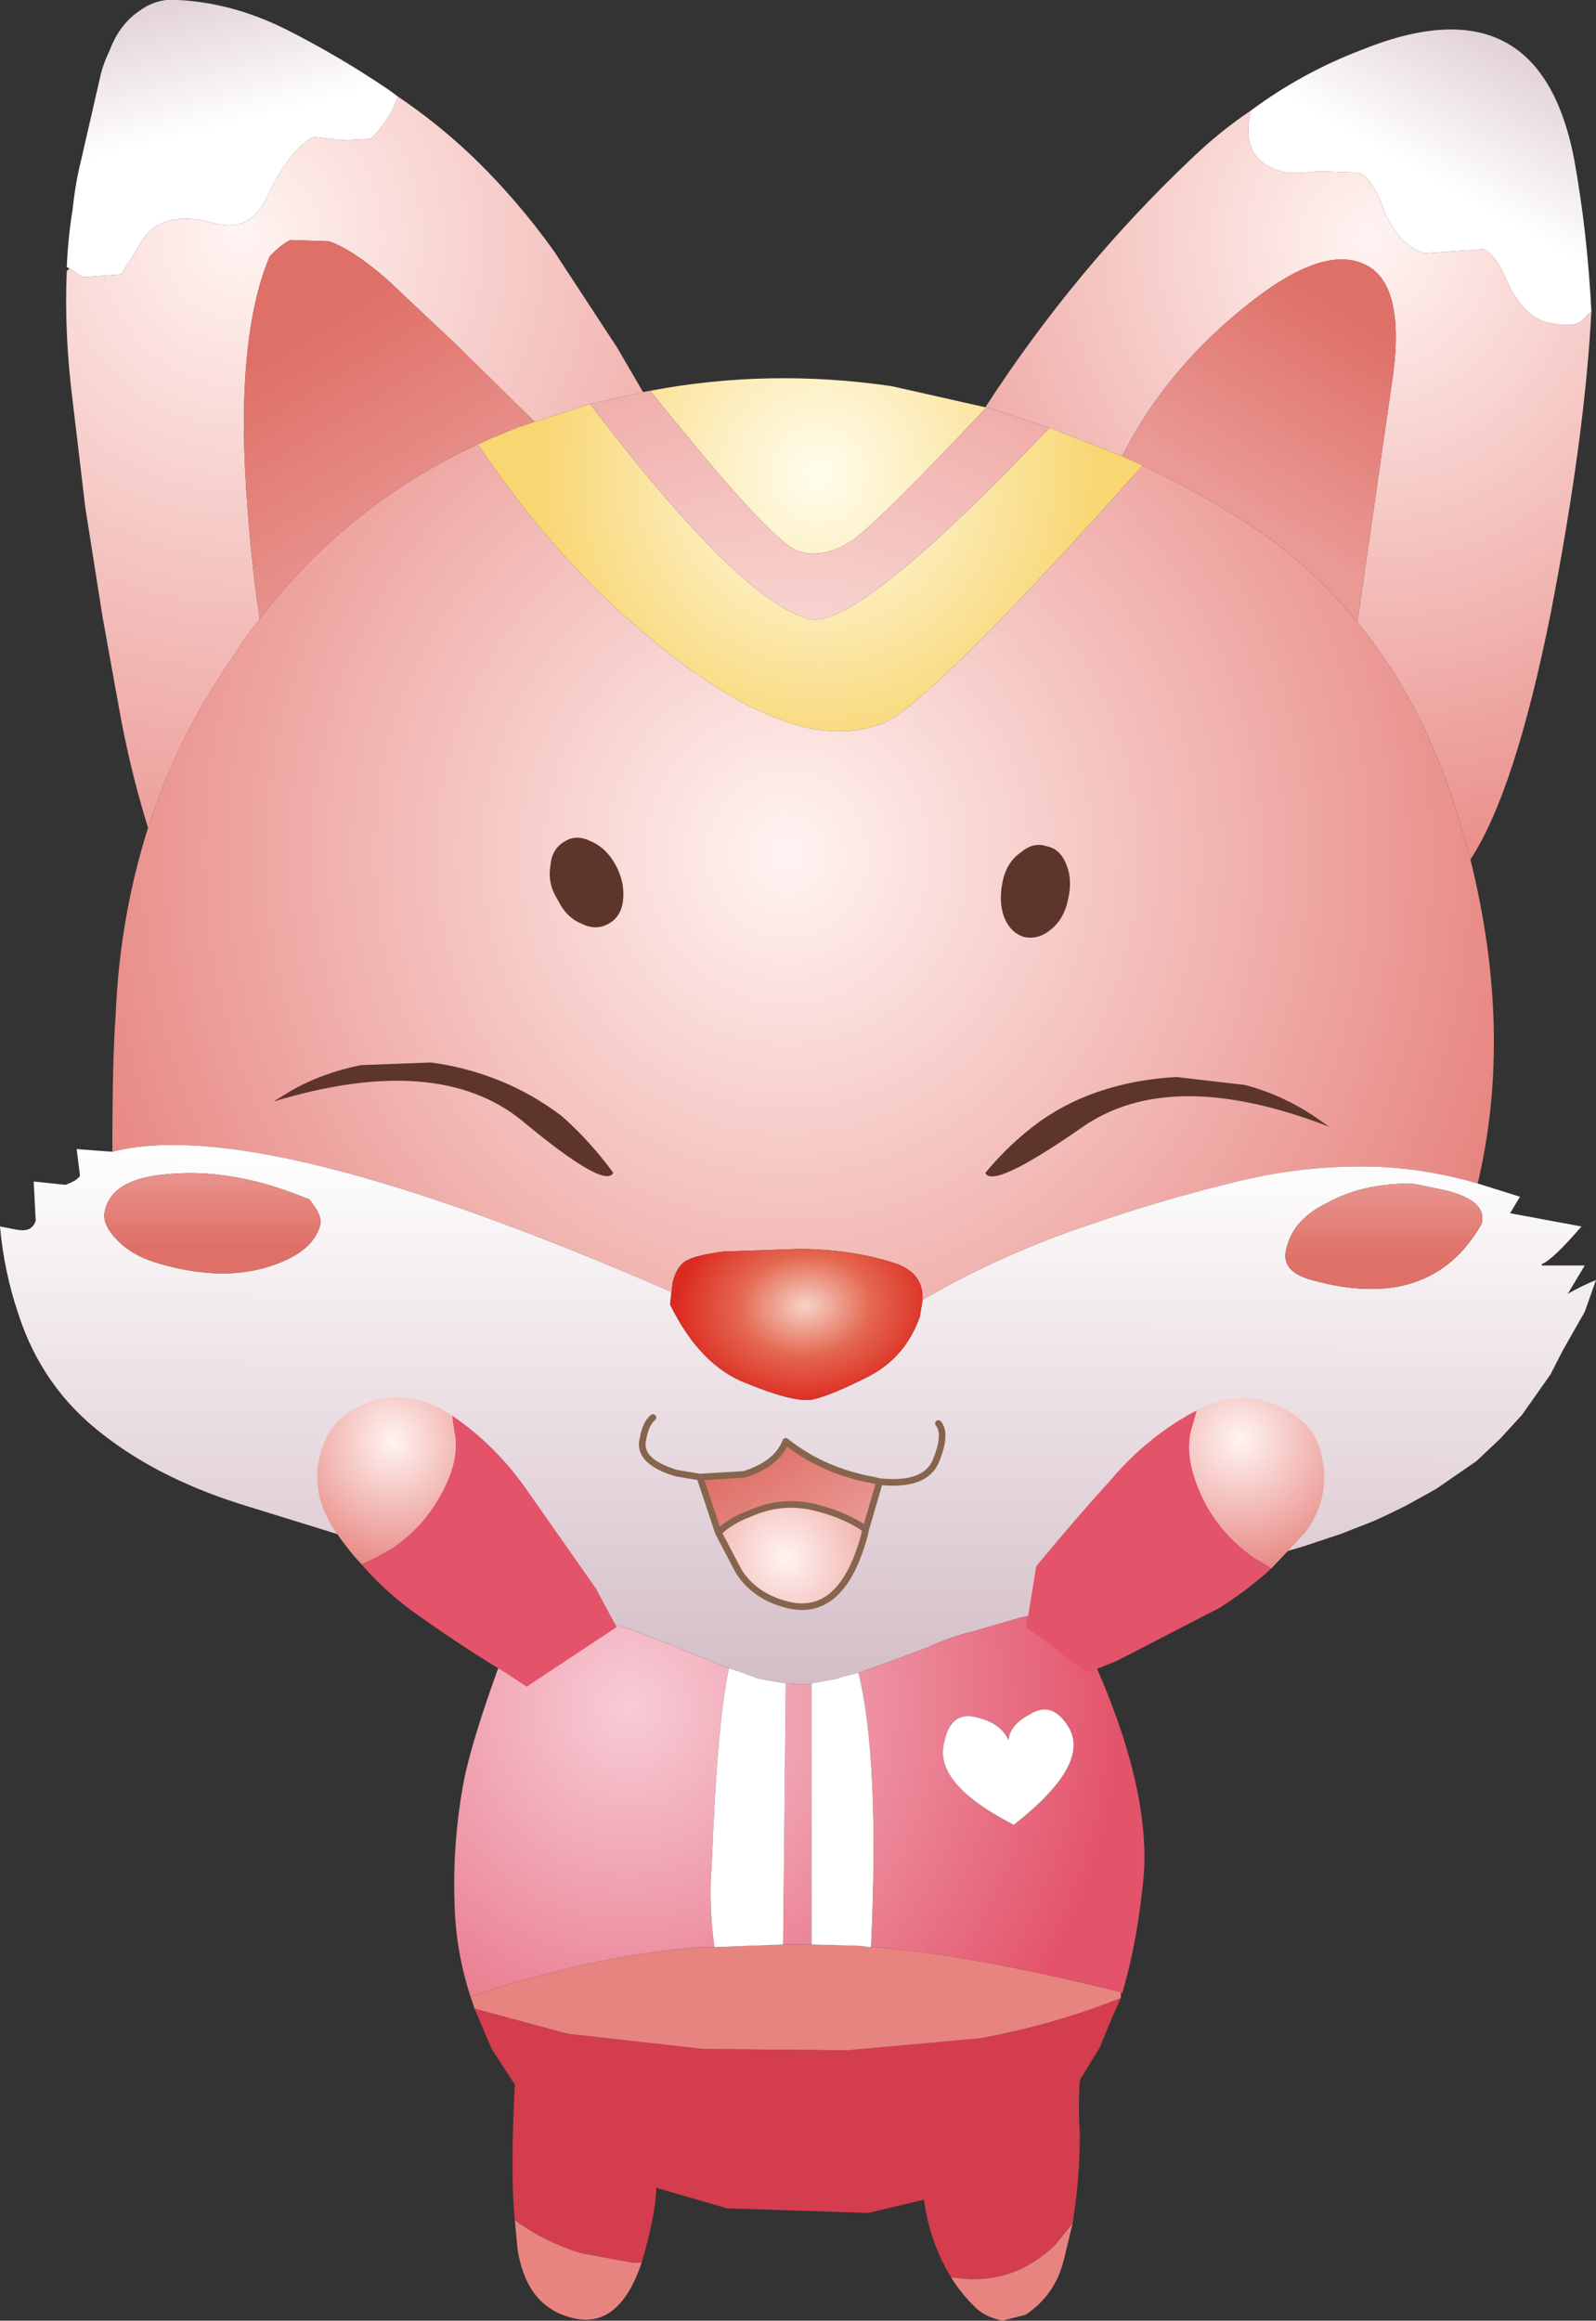
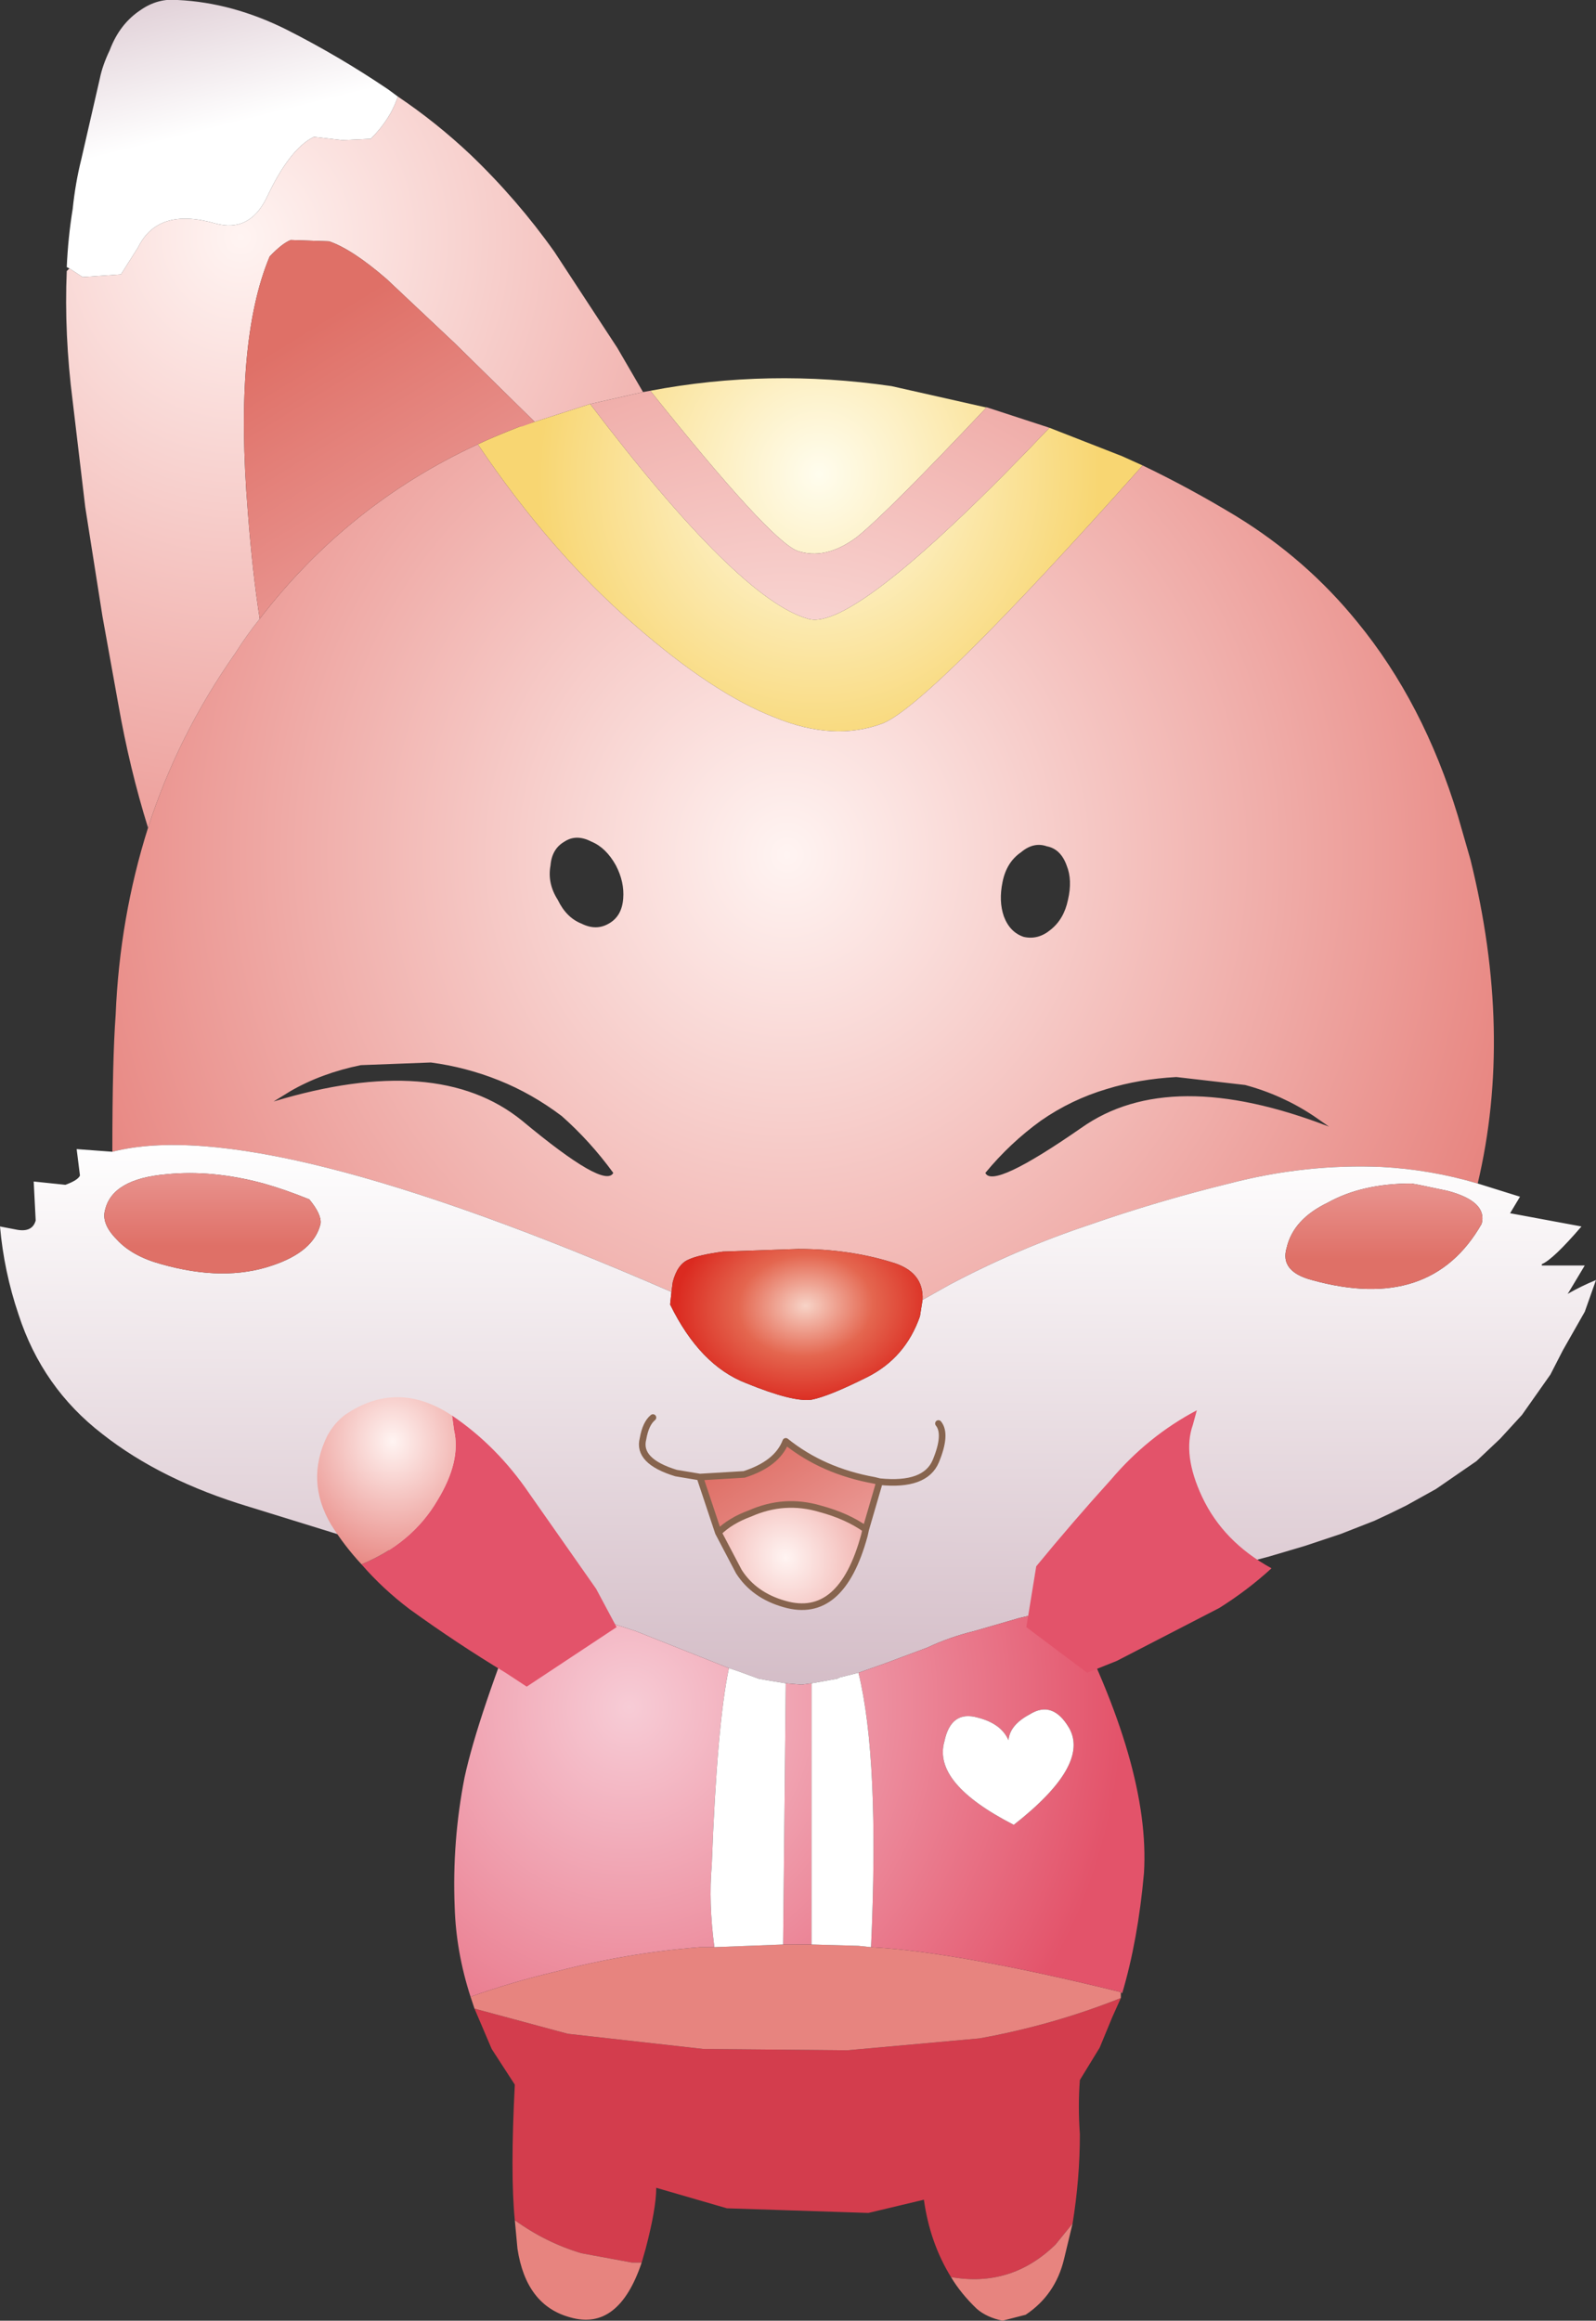
<svg xmlns="http://www.w3.org/2000/svg" height="175.5px" width="120.75px">
  <rect width="100%" height="100%" fill="#333333" stroke="none" />
  <g transform="matrix(1.0, 0.0, 0.0, 1.0, -30.25, 4.2)">
-     <path d="M77.4 63.75 Q77.3 65.1 76.3 65.65 75.35 66.2 74.25 65.65 73.1 65.2 72.45 63.85 71.65 62.6 71.9 61.25 72.0 60.0 72.95 59.45 73.85 58.85 75.0 59.45 76.1 59.9 76.85 61.25 77.5 62.5 77.4 63.75 M109.45 59.8 Q110.5 60.0 110.95 61.25 111.4 62.35 111.05 63.85 110.75 65.3 109.75 66.1 108.8 66.9 107.7 66.65 106.65 66.3 106.2 65.1 105.8 63.95 106.1 62.5 106.4 61.0 107.5 60.25 108.45 59.45 109.45 59.8 M124.45 77.85 Q127.25 78.6 129.65 80.2 L130.8 81.0 Q118.75 76.35 112.05 81.1 105.35 85.75 104.8 84.5 106.65 82.25 109.0 80.55 111.3 78.95 114.0 78.15 116.45 77.4 119.25 77.25 L124.45 77.85 M72.75 80.2 Q74.9 82.1 76.65 84.5 76.0 85.75 69.75 80.55 63.35 75.35 50.95 79.1 L52.25 78.3 Q54.6 76.95 57.55 76.35 L62.85 76.15 Q65.5 76.5 68.0 77.5 70.5 78.5 72.75 80.2" fill="#5d352b" fill-rule="evenodd" stroke="none" />
    <path d="M115.05 146.9 L114.4 148.35 113.45 150.65 111.95 153.1 Q111.8 155.05 111.95 157.2 111.95 160.55 111.4 163.95 L110.1 165.55 Q106.75 168.8 102.2 168.0 100.6 165.4 100.15 162.15 L95.95 163.15 85.25 162.8 79.9 161.25 Q79.9 162.8 79.1 165.85 L78.8 166.9 78.05 166.9 74.25 166.2 Q71.55 165.4 69.2 163.7 68.85 160.2 69.2 153.45 L67.45 150.75 66.15 147.7 73.2 149.6 83.45 150.75 94.35 150.85 104.35 149.95 Q109.9 148.95 115.05 146.9" fill="#d33d4d" fill-rule="evenodd" stroke="none" />
-     <path d="M104.8 26.6 Q111.6 16.1 120.55 7.65 122.6 5.7 124.9 4.15 124.0 7.85 127.15 8.75 127.9 9.0 129.95 8.75 L132.95 8.85 Q134.05 9.1 135.0 11.8 136.1 14.4 138.05 14.95 L142.45 14.65 Q143.35 14.85 144.4 17.35 145.6 19.7 147.2 20.15 149.05 20.6 149.8 20.15 L150.65 19.35 Q150.15 28.95 147.55 42.3 144.85 55.7 141.5 60.8 L140.55 57.5 Q137.95 48.95 132.95 42.85 L135.65 24.1 Q136.55 17.1 133.4 15.75 130.15 14.3 124.25 19.15 118.3 24.0 115.15 30.3 L109.65 28.15 104.9 26.6 104.8 26.6" fill="url(#gradient0)" fill-rule="evenodd" stroke="none" />
-     <path d="M115.15 30.3 Q118.3 24.0 124.25 19.15 130.15 14.3 133.4 15.75 136.55 17.1 135.65 24.1 L132.95 42.85 Q129.1 38.1 123.8 34.85 120.25 32.7 116.7 31.0 L115.15 30.3" fill="url(#gradient1)" fill-rule="evenodd" stroke="none" />
-     <path d="M124.9 4.15 Q128.75 1.3 133.2 -0.4 146.7 -5.9 149.35 7.85 150.35 13.4 150.65 19.35 L149.8 20.15 Q149.05 20.6 147.2 20.15 145.6 19.7 144.4 17.35 143.35 14.85 142.45 14.65 L138.05 14.95 Q136.1 14.4 135.0 11.8 134.05 9.1 132.95 8.85 L129.95 8.75 Q127.9 9.0 127.15 8.75 124.0 7.85 124.9 4.15" fill="url(#gradient2)" fill-rule="evenodd" stroke="none" />
    <path d="M79.45 25.35 Q88.4 23.65 97.7 25.0 L104.8 26.6 104.9 26.6 Q97.45 34.5 95.1 36.4 92.7 38.2 90.55 37.45 88.4 36.55 79.45 25.35 M66.4 29.4 Q67.55 28.85 69.6 28.05 L70.7 27.7 74.9 26.35 Q86.15 41.15 91.4 42.6 94.9 43.65 109.65 28.15 L115.15 30.3 116.7 31.0 Q100.6 49.05 97.05 50.5 93.35 51.9 88.85 50.05 84.2 48.25 78.25 43.05 71.9 37.55 66.4 29.4" fill="url(#gradient3)" fill-rule="evenodd" stroke="none" />
    <path d="M78.9 25.45 L79.45 25.35 Q88.4 36.55 90.55 37.45 92.7 38.2 95.1 36.4 97.45 34.5 104.9 26.6 L109.65 28.15 Q94.9 43.65 91.4 42.6 86.15 41.15 74.9 26.35 L78.9 25.45 M141.5 60.8 Q144.75 73.9 142.05 85.3 138.5 84.25 134.8 84.05 129.0 83.8 123.25 85.3 117.75 86.65 112.6 88.45 107.2 90.25 102.1 92.95 L100.05 94.1 Q100.15 91.95 97.7 91.25 94.45 90.25 90.65 90.25 L84.95 90.45 Q83.1 90.7 82.35 91.05 81.5 91.4 81.15 92.75 L81.05 93.5 Q50.0 80.0 38.75 82.9 38.75 75.9 39.0 72.55 39.3 65.2 41.45 58.4 43.7 51.4 48.05 45.2 48.9 43.85 49.9 42.6 56.55 33.95 66.4 29.4 71.9 37.55 78.25 43.05 84.2 48.25 88.85 50.05 93.35 51.9 97.05 50.5 100.6 49.05 116.7 31.0 120.25 32.7 123.8 34.85 129.1 38.1 132.95 42.85 137.95 48.95 140.55 57.5 L141.5 60.8 M115.05 146.45 L115.05 146.9 Q109.9 148.95 104.35 149.95 L94.35 150.85 83.45 150.75 73.2 149.6 66.15 147.7 65.85 146.8 Q69.1 145.65 72.3 144.9 77.6 143.5 83.2 143.05 L84.3 143.05 89.5 142.85 91.65 142.85 95.2 142.95 96.15 143.05 Q102.65 143.4 115.05 146.45 M111.4 163.95 L110.75 166.65 Q110.1 169.35 107.85 170.85 L106.1 171.3 Q104.9 171.05 104.15 170.4 102.95 169.25 102.2 168.0 106.75 168.8 110.1 165.55 L111.4 163.95 M78.8 166.9 Q77.05 172.1 73.4 171.05 70.05 170.15 69.4 165.85 L69.2 163.7 Q71.55 165.4 74.25 166.2 L78.05 166.9 78.8 166.9 M77.4 63.75 Q77.5 62.5 76.85 61.25 76.1 59.9 75.0 59.45 73.85 58.85 72.95 59.45 72.0 60.0 71.9 61.25 71.65 62.6 72.45 63.85 73.1 65.2 74.25 65.65 75.35 66.2 76.3 65.65 77.3 65.1 77.4 63.75 M109.45 59.8 Q108.45 59.45 107.5 60.25 106.4 61.0 106.1 62.5 105.8 63.95 106.2 65.1 106.65 66.3 107.7 66.65 108.8 66.9 109.75 66.1 110.75 65.3 111.05 63.85 111.4 62.35 110.95 61.25 110.5 60.0 109.45 59.8 M124.45 77.85 L119.25 77.25 Q116.45 77.4 114.0 78.15 111.3 78.95 109.0 80.55 106.65 82.25 104.8 84.5 105.35 85.75 112.05 81.1 118.75 76.35 130.8 81.0 L129.65 80.2 Q127.25 78.6 124.45 77.85 M72.75 80.2 Q70.5 78.5 68.0 77.5 65.5 76.5 62.85 76.15 L57.55 76.35 Q54.6 76.95 52.25 78.3 L50.95 79.1 Q63.35 75.35 69.75 80.55 76.0 85.75 76.65 84.5 74.9 82.1 72.75 80.2" fill="url(#gradient4)" fill-rule="evenodd" stroke="none" />
    <path d="M60.35 3.1 Q63.25 5.05 65.85 7.5 69.4 10.9 72.2 14.85 L76.95 22.1 78.9 25.45 74.9 26.35 70.7 27.7 64.65 21.75 59.5 16.9 Q56.9 14.65 55.15 14.05 L52.25 13.95 Q51.6 14.2 50.65 15.2 47.95 21.65 49.0 34.5 49.35 39.1 49.9 42.6 48.9 43.85 48.05 45.2 43.7 51.4 41.45 58.4 40.05 53.9 39.2 49.05 L38.0 42.4 36.7 34.15 35.75 26.15 Q35.1 21.05 35.3 16.3 L35.5 16.1 36.5 16.75 39.4 16.55 40.7 14.5 Q42.2 11.45 46.55 12.7 49.1 13.4 50.4 10.8 52.15 7.05 54.0 6.15 L56.15 6.4 58.3 6.3 Q59.8 4.8 60.35 3.1" fill="url(#gradient5)" fill-rule="evenodd" stroke="none" />
    <path d="M49.9 42.6 Q49.35 39.1 49.0 34.5 47.95 21.65 50.65 15.2 51.6 14.2 52.25 13.95 L55.15 14.05 Q56.9 14.65 59.5 16.9 L64.65 21.75 70.7 27.7 69.75 28.05 69.6 28.05 Q67.55 28.85 66.4 29.4 56.55 33.95 49.9 42.6" fill="url(#gradient6)" fill-rule="evenodd" stroke="none" />
    <path d="M142.05 85.3 L145.25 86.3 144.5 87.55 145.05 87.65 149.9 88.55 Q147.75 91.05 146.9 91.4 L146.9 91.5 150.15 91.5 148.95 93.5 148.85 93.65 Q149.9 93.05 151.0 92.6 L150.15 95.0 148.5 97.9 147.55 99.75 145.4 102.8 143.75 104.6 141.95 106.3 138.9 108.4 136.65 109.65 Q135.45 110.25 134.25 110.8 L131.7 111.8 129.0 112.7 126.3 113.5 123.7 114.2 120.35 115.1 118.5 115.55 115.6 116.2 112.8 116.9 110.95 117.2 109.35 117.7 107.4 118.15 103.95 119.15 Q102.1 119.6 100.4 120.4 L97.05 121.65 95.2 122.3 93.8 122.65 93.6 122.75 91.65 123.1 90.9 123.2 89.7 123.1 88.2 122.85 87.65 122.75 86.15 122.2 85.4 121.95 82.25 120.7 78.35 119.15 70.05 116.45 69.2 116.1 Q61.95 113.7 49.1 109.75 42.45 107.75 38.0 104.25 33.45 100.75 31.65 95.2 30.55 91.95 30.25 88.55 L31.55 88.8 Q32.7 89.0 32.95 88.1 L32.8 85.15 35.2 85.4 Q36.15 85.05 36.3 84.7 L36.05 82.7 38.75 82.9 Q50.0 80.0 81.05 93.5 L80.95 94.45 Q83.2 99.05 86.7 100.4 90.25 101.85 91.65 101.65 92.95 101.4 95.85 99.95 98.75 98.5 99.85 95.35 L100.05 94.1 102.1 92.95 Q107.2 90.25 112.6 88.45 117.75 86.65 123.25 85.3 129.0 83.8 134.8 84.05 138.5 84.25 142.05 85.3 M137.6 85.4 L137.05 85.3 Q133.3 85.3 130.7 86.75 128.1 88.0 127.6 90.15 127.05 91.95 129.5 92.6 138.5 95.1 142.35 88.35 142.8 86.65 139.75 85.85 L137.6 85.4 M84.6 111.7 L86.15 114.65 Q87.3 116.45 89.6 117.1 93.9 118.35 95.65 111.9 L95.75 111.45 96.8 107.85 96.4 107.75 Q92.5 107.05 89.7 104.8 89.05 106.5 86.55 107.3 L83.2 107.5 84.6 111.7 M79.65 103.0 Q79.1 103.45 78.9 104.6 78.45 106.3 81.4 107.2 L83.2 107.5 81.4 107.2 Q78.45 106.3 78.9 104.6 79.1 103.45 79.65 103.0 M101.25 103.45 Q101.9 104.25 101.05 106.3 100.25 108.2 96.8 107.85 100.25 108.2 101.05 106.3 101.9 104.25 101.25 103.45 M54.5 88.35 Q54.6 87.65 53.65 86.5 51.8 85.75 50.2 85.3 46.3 84.25 42.85 84.6 38.75 84.95 38.2 87.3 37.9 88.35 39.1 89.55 40.25 90.8 42.45 91.4 47.2 92.75 50.85 91.5 54.0 90.45 54.5 88.35" fill="url(#gradient7)" fill-rule="evenodd" stroke="none" />
    <path d="M137.6 85.4 L139.75 85.85 Q142.8 86.65 142.35 88.35 138.5 95.1 129.5 92.6 127.05 91.95 127.6 90.15 128.1 88.0 130.7 86.75 133.3 85.3 137.05 85.3 L137.6 85.4" fill="url(#gradient8)" fill-rule="evenodd" stroke="none" />
    <path d="M35.5 16.1 L35.3 16.0 Q35.4 13.75 35.75 11.6 35.95 9.65 36.4 7.85 L37.8 1.75 Q38.0 0.75 38.55 -0.4 39.3 -2.4 40.9 -3.45 42.2 -4.35 43.7 -4.2 47.85 -4.0 51.95 -1.95 55.9 0.05 59.6 2.55 L60.35 3.1 Q59.8 4.8 58.3 6.3 L56.15 6.4 54.0 6.15 Q52.15 7.05 50.4 10.8 49.1 13.4 46.55 12.7 42.2 11.45 40.7 14.5 L39.4 16.55 36.5 16.75 35.5 16.1" fill="url(#gradient9)" fill-rule="evenodd" stroke="none" />
    <path d="M54.5 88.35 Q54.0 90.45 50.85 91.5 47.2 92.75 42.45 91.4 40.25 90.8 39.1 89.55 37.9 88.35 38.2 87.3 38.75 84.95 42.85 84.6 46.3 84.25 50.2 85.3 51.8 85.75 53.65 86.5 54.6 87.65 54.5 88.35" fill="url(#gradient10)" fill-rule="evenodd" stroke="none" />
    <path d="M110.95 117.2 Q117.3 129.4 116.8 137.45 116.35 142.5 115.15 146.55 L115.05 146.45 Q102.65 143.4 96.15 143.05 96.8 128.85 95.2 122.3 L97.05 121.65 100.4 120.4 Q102.1 119.6 103.95 119.15 L107.4 118.15 109.35 117.7 110.95 117.2 M65.85 146.8 Q64.75 143.4 64.65 140.0 64.45 135.05 65.4 130.2 66.4 125.6 70.05 116.45 L78.35 119.15 82.25 120.7 85.4 121.95 Q84.5 126.15 84.1 136.85 83.85 139.7 84.3 143.05 L83.2 143.05 Q77.6 143.5 72.3 144.9 69.1 145.65 65.85 146.8 M111.15 126.5 Q109.9 124.35 108.15 125.45 106.65 126.25 106.55 127.4 106.0 126.15 104.25 125.7 102.2 125.1 101.7 127.5 100.8 130.65 106.95 133.8 112.7 129.3 111.15 126.5 M91.65 142.85 L89.5 142.85 89.7 123.1 90.9 123.2 91.65 123.1 91.65 142.85" fill="url(#gradient11)" fill-rule="evenodd" stroke="none" />
    <path d="M100.05 94.1 L99.85 95.35 Q98.75 98.5 95.85 99.95 92.95 101.4 91.65 101.65 90.25 101.85 86.7 100.4 83.2 99.05 80.95 94.45 L81.05 93.5 81.15 92.75 Q81.5 91.4 82.35 91.05 83.1 90.7 84.95 90.45 L90.65 90.25 Q94.45 90.25 97.7 91.25 100.15 91.95 100.05 94.1" fill="url(#gradient12)" fill-rule="evenodd" stroke="none" />
    <path d="M84.6 111.7 L83.2 107.5 86.55 107.3 Q89.05 106.5 89.7 104.8 92.5 107.05 96.4 107.75 L96.8 107.85 95.75 111.45 Q94.35 110.45 92.3 109.9 89.6 109.1 87.0 110.25 85.5 110.8 84.6 111.7" fill="url(#gradient13)" fill-rule="evenodd" stroke="none" />
    <path d="M95.75 111.45 L95.65 111.9 Q93.9 118.35 89.6 117.1 87.3 116.45 86.15 114.65 L84.6 111.7 Q85.5 110.8 87.0 110.25 89.6 109.1 92.3 109.9 94.35 110.45 95.75 111.45" fill="url(#gradient14)" fill-rule="evenodd" stroke="none" />
    <path d="M91.65 123.1 L93.6 122.75 93.8 122.65 95.2 122.3 Q96.8 128.85 96.15 143.05 L95.2 142.95 91.65 142.85 91.65 123.1 M111.15 126.5 Q112.7 129.3 106.95 133.8 100.8 130.65 101.7 127.5 102.2 125.1 104.25 125.7 106.0 126.15 106.55 127.4 106.65 126.25 108.15 125.45 109.9 124.35 111.15 126.5 M89.5 142.85 L84.3 143.05 Q83.85 139.7 84.1 136.85 84.5 126.15 85.4 121.95 L86.15 122.2 87.65 122.75 88.2 122.85 89.7 123.1 89.5 142.85" fill="url(#gradient15)" fill-rule="evenodd" stroke="none" />
    <path d="M95.75 111.45 L95.65 111.9 Q93.9 118.35 89.6 117.1 87.3 116.45 86.15 114.65 L84.6 111.7 83.2 107.5 81.4 107.2 Q78.45 106.3 78.9 104.6 79.1 103.45 79.65 103.0 M96.8 107.85 L95.75 111.45 Q94.35 110.45 92.3 109.9 89.6 109.1 87.0 110.25 85.5 110.8 84.6 111.7 M96.8 107.85 L96.4 107.75 Q92.5 107.05 89.7 104.8 89.05 106.5 86.55 107.3 L83.2 107.5 M96.8 107.85 Q100.25 108.2 101.05 106.3 101.9 104.25 101.25 103.45" fill="none" stroke="#87644e" stroke-linecap="round" stroke-linejoin="round" stroke-width="0.5" />
    <path d="M64.45 102.85 Q67.85 105.15 70.3 108.75 L75.35 115.95 76.9 118.85 70.1 123.35 68.5 122.3 Q64.85 120.1 61.25 117.5 59.2 115.95 57.6 114.1 61.45 112.5 63.35 109.25 65.15 106.3 64.6 103.95 L64.45 102.85 M126.45 114.4 Q124.65 116.05 122.5 117.4 L114.75 121.4 112.5 122.3 107.9 118.85 108.65 114.25 Q111.4 110.9 114.3 107.7 117.1 104.4 120.8 102.45 L120.5 103.55 Q119.7 105.8 121.2 109.0 122.8 112.4 126.45 114.4" fill="#e3536a" fill-rule="evenodd" stroke="none" />
    <path d="M57.6 114.1 Q56.3 112.7 55.3 111.1 53.35 107.8 55.0 104.4 55.55 103.4 56.35 102.8 60.3 100.1 64.45 102.85 L64.6 103.95 Q65.15 106.3 63.35 109.25 61.45 112.5 57.6 114.1" fill="url(#gradient16)" fill-rule="evenodd" stroke="none" />
-     <path d="M120.8 102.45 Q125.2 100.2 128.85 103.35 129.6 104.0 130.0 105.05 131.25 108.6 129.0 111.7 L126.45 114.4 Q122.8 112.4 121.2 109.0 119.7 105.8 120.5 103.55 L120.8 102.45" fill="url(#gradient17)" fill-rule="evenodd" stroke="none" />
  </g>
  <defs>
    <radialGradient cx="0" cy="0" gradientTransform="matrix(0.059, 0.017, -0.016, 0.062, 133.85, 13.95)" gradientUnits="userSpaceOnUse" id="gradient0" r="819.2" spreadMethod="pad">
      <stop offset="0.0" stop-color="#fff4f2" />
      <stop offset="1.0" stop-color="#e7847f" />
    </radialGradient>
    <linearGradient gradientTransform="matrix(-0.005, 0.009, -0.011, -0.007, 129.2, 27.15)" gradientUnits="userSpaceOnUse" id="gradient1" spreadMethod="pad" x1="-819.2" x2="819.2">
      <stop offset="0.0" stop-color="#df7067" />
      <stop offset="1.0" stop-color="#ea9995" />
    </linearGradient>
    <linearGradient gradientTransform="matrix(0.005, -0.009, 0.016, 0.009, 142.9, 2.1)" gradientUnits="userSpaceOnUse" id="gradient2" spreadMethod="pad" x1="-819.2" x2="819.2">
      <stop offset="0.0" stop-color="#ffffff" />
      <stop offset="1.0" stop-color="#d4bdc7" />
    </linearGradient>
    <radialGradient cx="0" cy="0" gradientTransform="matrix(0.025, 0.007, -0.007, 0.026, 92.2, 31.65)" gradientUnits="userSpaceOnUse" id="gradient3" r="819.2" spreadMethod="pad">
      <stop offset="0.0" stop-color="#fffdee" />
      <stop offset="1.0" stop-color="#f8d672" />
    </radialGradient>
    <radialGradient cx="0" cy="0" gradientTransform="matrix(0.068, 0.019, -0.018, 0.071, 89.8, 60.45)" gradientUnits="userSpaceOnUse" id="gradient4" r="819.2" spreadMethod="pad">
      <stop offset="0.0" stop-color="#fff4f2" />
      <stop offset="1.0" stop-color="#e7847f" />
    </radialGradient>
    <radialGradient cx="0" cy="0" gradientTransform="matrix(0.068, 0.019, -0.018, 0.071, 48.45, 13.75)" gradientUnits="userSpaceOnUse" id="gradient5" r="819.2" spreadMethod="pad">
      <stop offset="0.0" stop-color="#fff4f2" />
      <stop offset="1.0" stop-color="#e7847f" />
    </radialGradient>
    <linearGradient gradientTransform="matrix(0.006, 0.011, -0.013, 0.008, 57.55, 30.2)" gradientUnits="userSpaceOnUse" id="gradient6" spreadMethod="pad" x1="-819.2" x2="819.2">
      <stop offset="0.0" stop-color="#df7067" />
      <stop offset="1.0" stop-color="#ea9995" />
    </linearGradient>
    <linearGradient gradientTransform="matrix(-1.0E-4, 0.025, -0.074, -3.0E-4, 90.55, 102.8)" gradientUnits="userSpaceOnUse" id="gradient7" spreadMethod="pad" x1="-819.2" x2="819.2">
      <stop offset="0.0" stop-color="#ffffff" />
      <stop offset="1.0" stop-color="#d4bdc7" />
    </linearGradient>
    <linearGradient gradientTransform="matrix(0.0, -0.004, 0.009, 0.0, 135.0, 87.75)" gradientUnits="userSpaceOnUse" id="gradient8" spreadMethod="pad" x1="-819.2" x2="819.2">
      <stop offset="0.0" stop-color="#df7067" />
      <stop offset="1.0" stop-color="#ea9995" />
    </linearGradient>
    <linearGradient gradientTransform="matrix(-0.002, -0.009, 0.016, -0.004, 44.8, -1.85)" gradientUnits="userSpaceOnUse" id="gradient9" spreadMethod="pad" x1="-819.2" x2="819.2">
      <stop offset="0.0" stop-color="#ffffff" />
      <stop offset="1.0" stop-color="#d4bdc7" />
    </linearGradient>
    <linearGradient gradientTransform="matrix(0.0, -0.004, 0.01, 0.0, 46.3, 86.75)" gradientUnits="userSpaceOnUse" id="gradient10" spreadMethod="pad" x1="-819.2" x2="819.2">
      <stop offset="0.0" stop-color="#df7067" />
      <stop offset="1.0" stop-color="#ea9995" />
    </linearGradient>
    <radialGradient cx="0" cy="0" gradientTransform="matrix(0.044, 0.012, -0.012, 0.046, 77.85, 124.9)" gradientUnits="userSpaceOnUse" id="gradient11" r="819.2" spreadMethod="pad">
      <stop offset="0.0" stop-color="#f7ccd6" />
      <stop offset="1.0" stop-color="#e3536a" />
    </radialGradient>
    <radialGradient cx="0" cy="0" gradientTransform="matrix(0.012, -0.001, 9.0E-4, 0.009, 91.2, 94.55)" gradientUnits="userSpaceOnUse" id="gradient12" r="819.2" spreadMethod="pad">
      <stop offset="0.0" stop-color="#f7d3c7" />
      <stop offset="0.518" stop-color="#e4664f" />
      <stop offset="1.0" stop-color="#db2a20" />
    </radialGradient>
    <linearGradient gradientTransform="matrix(0.003, 0.005, -0.006, 0.004, 90.25, 109.0)" gradientUnits="userSpaceOnUse" id="gradient13" spreadMethod="pad" x1="-819.2" x2="819.2">
      <stop offset="0.0" stop-color="#df7067" />
      <stop offset="1.0" stop-color="#ea9995" />
    </linearGradient>
    <radialGradient cx="0" cy="0" gradientTransform="matrix(0.013, 0.004, -0.003, 0.013, 89.7, 113.6)" gradientUnits="userSpaceOnUse" id="gradient14" r="819.2" spreadMethod="pad">
      <stop offset="0.0" stop-color="#fff4f2" />
      <stop offset="1.0" stop-color="#e7847f" />
    </radialGradient>
    <radialGradient cx="0" cy="0" gradientTransform="matrix(0.938, 0.263, -0.251, 0.981, -662.7, -337.3)" gradientUnits="userSpaceOnUse" id="gradient15" r="819.2" spreadMethod="pad">
      <stop offset="0.0" stop-color="#f7ccd6" />
      <stop offset="1.0" stop-color="#ffffff" />
    </radialGradient>
    <radialGradient cx="0" cy="0" gradientTransform="matrix(0.003, 0.012, -0.011, 0.003, 59.95, 104.8)" gradientUnits="userSpaceOnUse" id="gradient16" r="819.2" spreadMethod="pad">
      <stop offset="0.0" stop-color="#fff4f2" />
      <stop offset="1.0" stop-color="#e7847f" />
    </radialGradient>
    <radialGradient cx="0" cy="0" gradientTransform="matrix(0.009, -0.009, 0.009, 0.009, 124.05, 104.65)" gradientUnits="userSpaceOnUse" id="gradient17" r="819.2" spreadMethod="pad">
      <stop offset="0.0" stop-color="#fff4f2" />
      <stop offset="1.0" stop-color="#e7847f" />
    </radialGradient>
  </defs>
</svg>